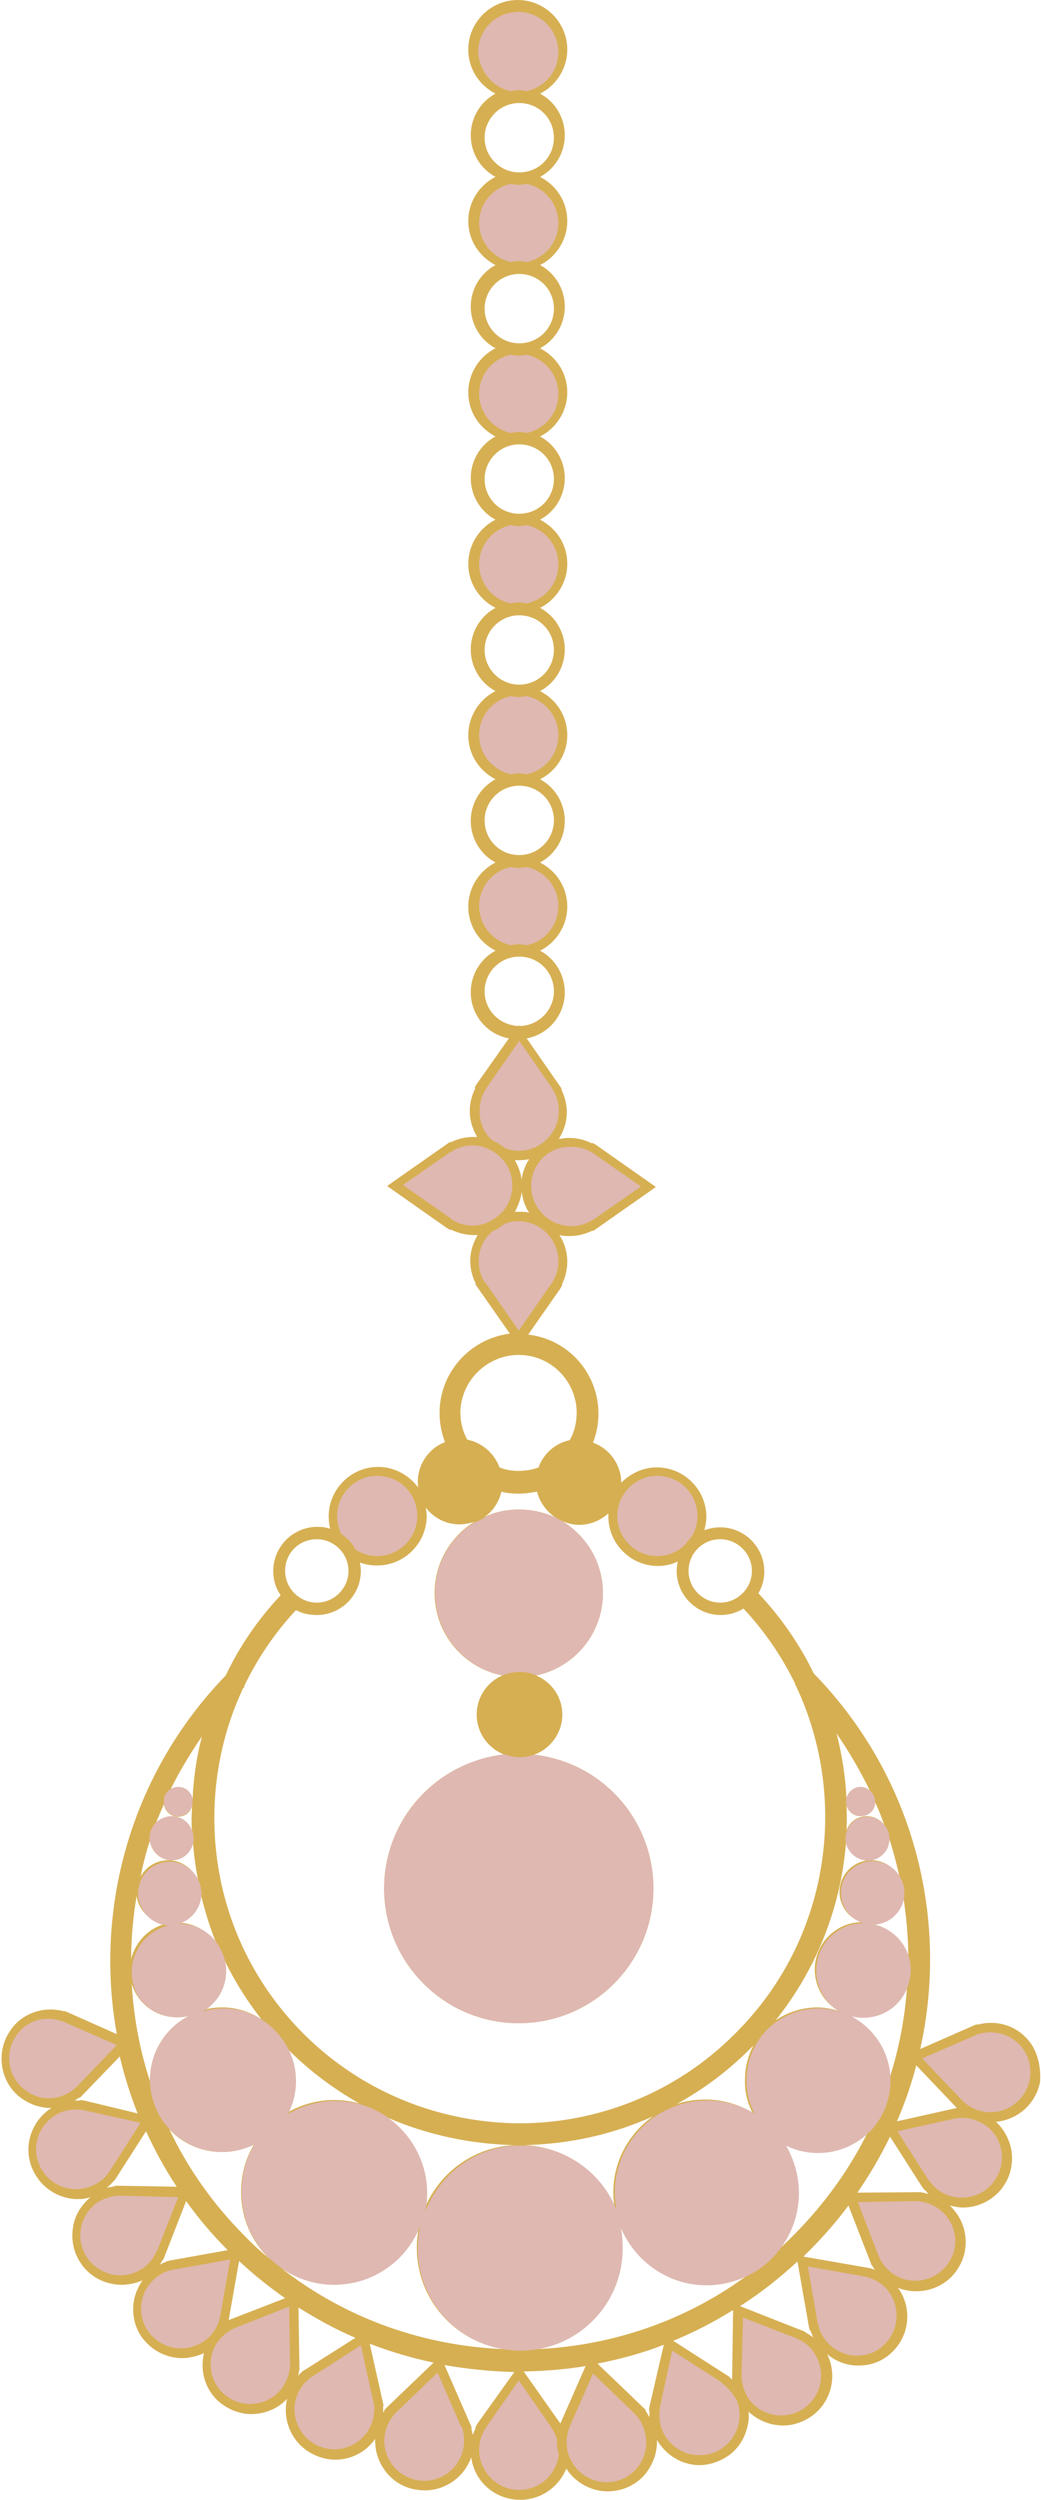
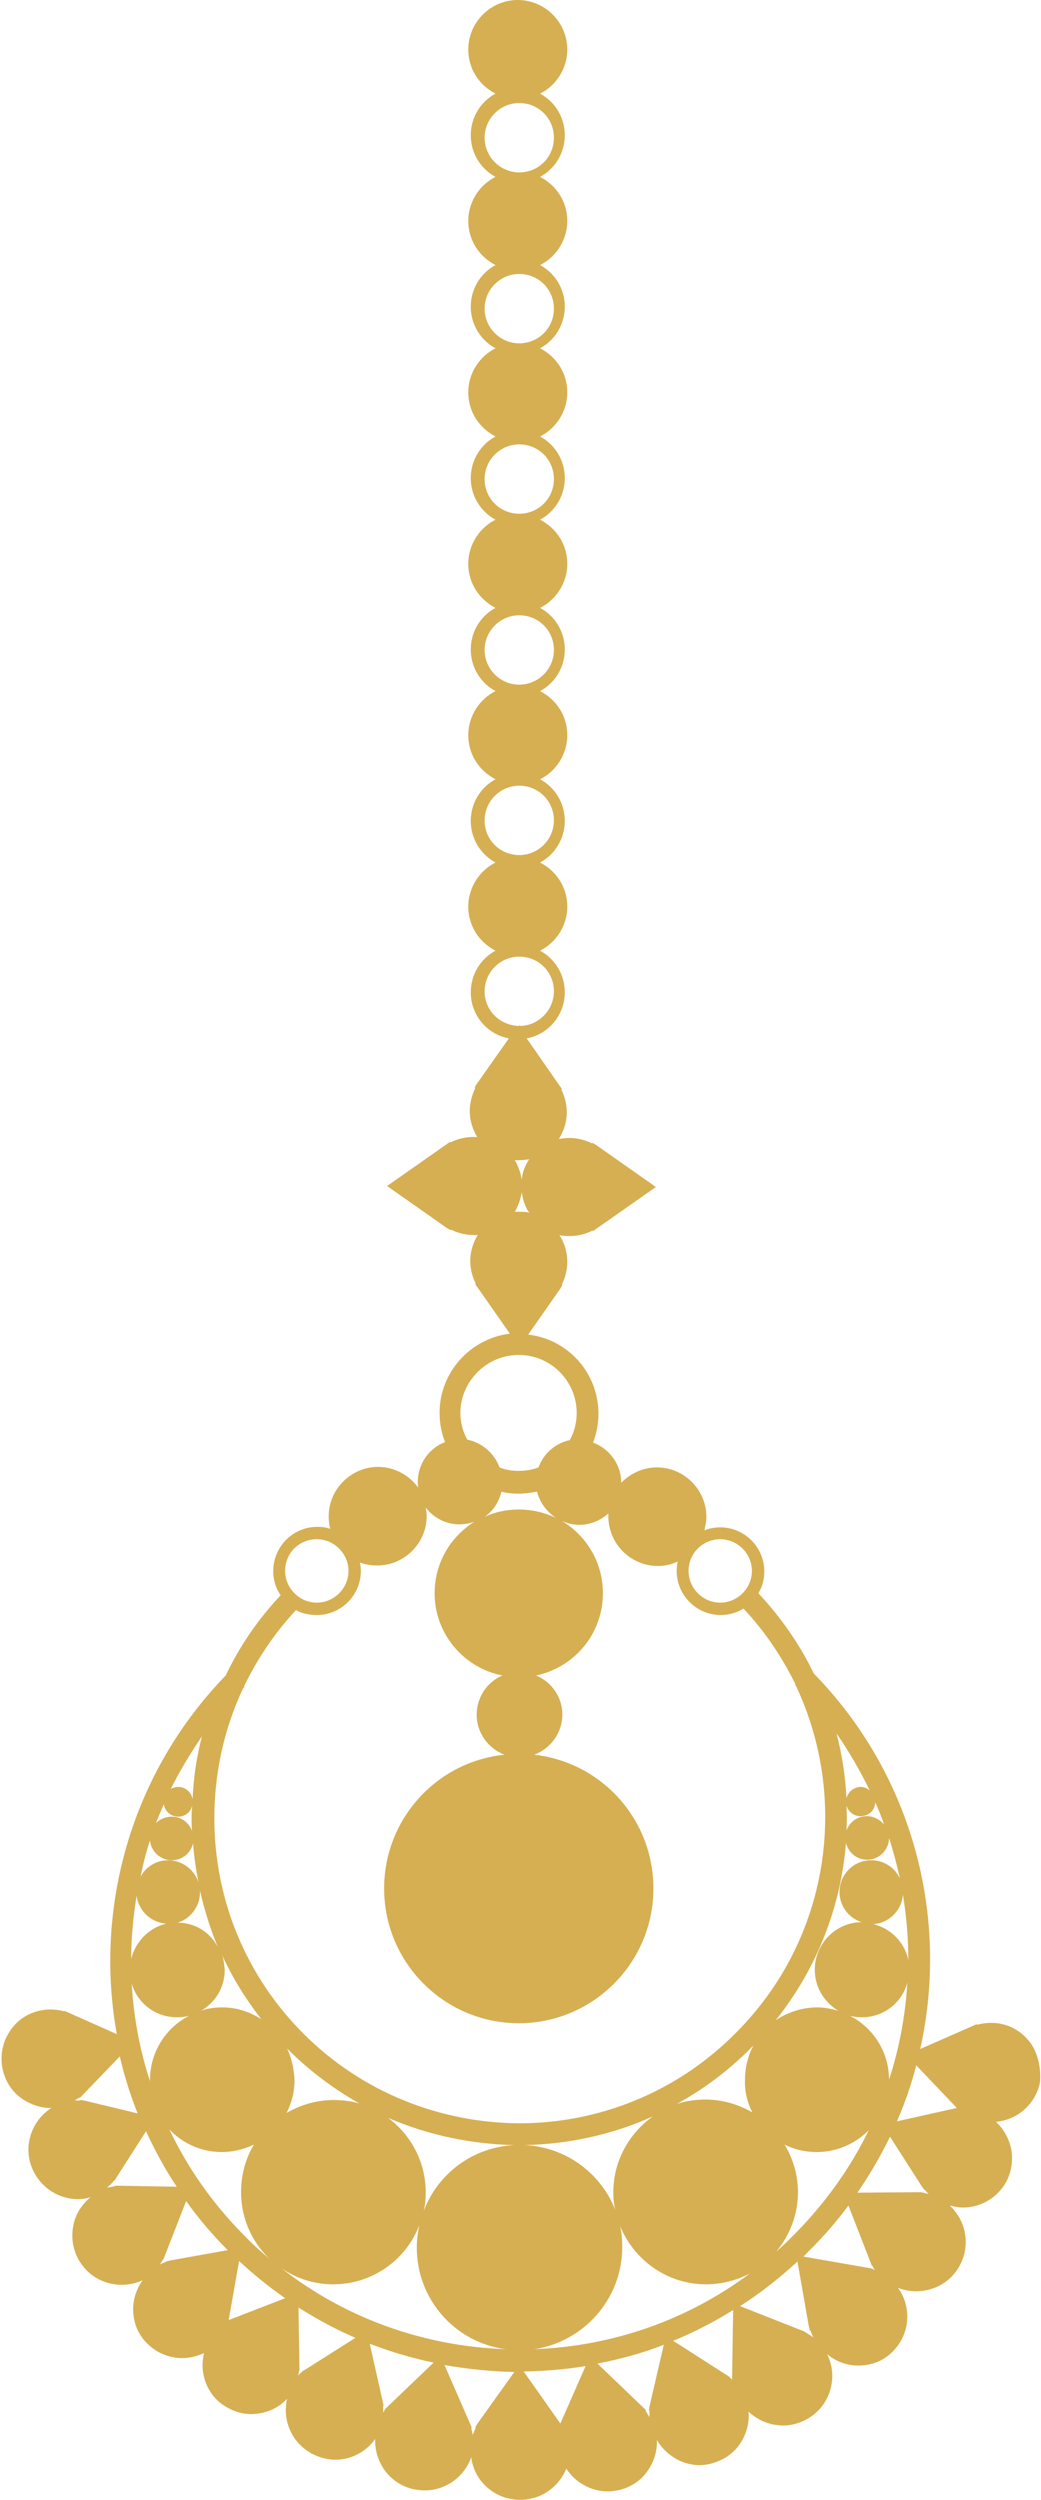
<svg xmlns="http://www.w3.org/2000/svg" height="504.6" preserveAspectRatio="xMidYMid meet" version="1.0" viewBox="0.1 -0.6 210.3 504.6" width="210.3" zoomAndPan="magnify">
  <g id="change1_1">
    <path d="M208.5,412.1c-1.5-2.2-3.7-3.7-6.3-4.2c-1.6-0.3-3.2-0.2-4.7,0.2l-0.1-0.1l-11.4,5c5.9-26.4-1.3-55.1-21.5-75.8 c-2.8-5.8-6.6-11.3-11.2-16.2c0.8-1.3,1.2-2.8,1.2-4.4c0-4.9-4-8.9-8.9-8.9c-1.1,0-2.2,0.2-3.2,0.6c0.2-0.9,0.4-1.8,0.4-2.7 c0-5.5-4.5-10-10-10c-2.8,0-5.3,1.2-7.2,3.1c0,0,0,0,0,0c0-3.7-2.4-6.9-5.7-8.1c0.7-1.8,1.1-3.8,1.1-5.8c0-8.3-6.2-15.1-14.2-16 l6.5-9.3l0.4-0.7l-0.1-0.1c0.7-1.4,1.1-3,1.1-4.6c0-2-0.6-3.9-1.6-5.4c0.7,0.2,1.4,0.2,2.1,0.2c1.6,0,3.2-0.4,4.6-1.1l0.1,0.1 l12.7-8.9l-12.1-8.5l-0.7-0.4l-0.1,0.1c-1.4-0.7-3-1.1-4.6-1.1c-0.7,0-1.4,0.1-2.1,0.2c1-1.6,1.6-3.4,1.6-5.4c0-1.6-0.4-3.1-1.1-4.6 l0.1-0.1l-7.1-10.2c4.4-0.8,7.7-4.7,7.7-9.3c0-3.6-2-6.8-5-8.4c3.2-1.6,5.5-5,5.5-8.9s-2.2-7.2-5.5-8.9c3-1.6,5-4.8,5-8.4 c0-3.6-2-6.8-5-8.4c3.2-1.6,5.5-5,5.5-8.9s-2.2-7.2-5.5-8.9c3-1.6,5-4.8,5-8.4c0-3.6-2-6.8-5-8.4c3.2-1.6,5.5-5,5.5-8.9 s-2.2-7.2-5.5-8.9c3-1.6,5-4.8,5-8.4c0-3.6-2-6.8-5-8.4c3.2-1.6,5.5-5,5.5-8.9c0-3.9-2.2-7.2-5.5-8.9c3-1.6,5-4.8,5-8.4 s-2-6.8-5-8.4c3.2-1.6,5.5-5,5.5-8.9s-2.2-7.2-5.5-8.9c3-1.6,5-4.8,5-8.4c0-3.6-2-6.8-5-8.4c3.2-1.6,5.5-5,5.5-8.9 c0-5.5-4.5-10-10-10c-5.5,0-10,4.5-10,10c0,3.9,2.2,7.2,5.5,8.9c-3,1.6-5,4.8-5,8.4s2,6.8,5,8.4c-3.2,1.6-5.5,5-5.5,8.9 s2.2,7.2,5.5,8.9c-3,1.6-5,4.8-5,8.4s2,6.8,5,8.4c-3.2,1.6-5.5,5-5.5,8.9c0,3.9,2.2,7.2,5.5,8.9c-3,1.6-5,4.8-5,8.4 c0,3.6,2,6.8,5,8.4c-3.2,1.6-5.5,5-5.5,8.9s2.2,7.2,5.5,8.9c-3,1.6-5,4.8-5,8.4c0,3.6,2,6.8,5,8.4c-3.2,1.6-5.5,5-5.5,8.9 s2.2,7.2,5.5,8.9c-3,1.6-5,4.8-5,8.4c0,3.6,2,6.8,5,8.4c-3.2,1.6-5.5,5-5.5,8.9s2.2,7.2,5.5,8.9c-3,1.6-5,4.8-5,8.4 c0,4.6,3.3,8.5,7.7,9.3l-6.7,9.5L96,219l0.1,0.1c-0.7,1.4-1.1,3-1.1,4.6c0,1.9,0.6,3.7,1.5,5.2c-0.3,0-0.5,0-0.8,0 c-1.6,0-3.2,0.4-4.6,1.1l-0.1-0.1l-12.7,8.9l12.1,8.5l0.7,0.4l0.1-0.1c1.4,0.7,3,1.1,4.6,1.1c0.3,0,0.6,0,0.8,0 c-0.9,1.5-1.5,3.3-1.5,5.2c0,1.6,0.4,3.2,1.1,4.6l-0.1,0.1l7,10c-8,1-14.2,7.8-14.2,16c0,2.1,0.4,4.1,1.1,5.9 c-3.2,1.2-5.5,4.4-5.5,8c0,0.4,0,0.8,0.1,1.2c-1.8-2.5-4.8-4.2-8.1-4.2c-5.5,0-10,4.5-10,10c0,0.9,0.1,1.7,0.3,2.5 c-0.8-0.3-1.7-0.4-2.6-0.4c-4.9,0-8.9,4-8.9,8.9c0,1.8,0.5,3.5,1.5,4.9c-4.6,4.9-8.3,10.3-11.1,16.2c-19.2,19.8-26.6,47-22,72.4 l-9.9-4.4l-0.7-0.3l0,0.1c-1.5-0.4-3.1-0.5-4.7-0.2c-2.6,0.5-4.9,2-6.3,4.2c-1.5,2.2-2,4.9-1.5,7.5c0.5,2.6,2,4.9,4.2,6.3 c1.7,1.1,3.6,1.7,5.5,1.7c0.1,0,0.2,0,0.2,0c-4,2.5-5.8,7.7-3.9,12.2c1.6,3.8,5.3,6.2,9.2,6.2c0.9,0,1.7-0.1,2.6-0.4 c-1.8,1.5-3.1,3.5-3.5,5.8c-0.5,2.6,0,5.3,1.5,7.5c1.9,2.9,5.1,4.4,8.3,4.4c1.4,0,2.8-0.3,4.2-0.9c-1.2,1.7-1.9,3.7-1.9,5.8 c0,2.7,1,5.2,2.9,7c1.9,1.9,4.5,2.9,7,2.9c1.5,0,3-0.4,4.4-1c-0.3,1.4-0.4,2.8-0.1,4.3c0.5,2.6,2,4.9,4.2,6.3 c1.7,1.1,3.6,1.7,5.5,1.7c0.6,0,1.3-0.1,1.9-0.2c2.1-0.4,3.9-1.4,5.3-2.9c-1.1,4.7,1.3,9.6,5.9,11.5c1.2,0.5,2.5,0.8,3.8,0.8 c3.2,0,6.2-1.5,8.1-4.2c-0.2,4.8,3.1,9.3,8,10.2h0c0.7,0.1,1.3,0.2,2,0.2c4.2,0,8-2.7,9.4-6.7c0.6,4.9,4.8,8.6,9.9,8.6 c4.2,0,7.8-2.6,9.3-6.3c1.8,2.8,5,4.6,8.4,4.6c0.6,0,1.3-0.1,1.9-0.2c2.6-0.5,4.9-2,6.3-4.2c1.2-1.8,1.8-3.9,1.7-6 c1.1,1.9,2.8,3.4,4.8,4.3c1.2,0.5,2.5,0.8,3.8,0.8c1.3,0,2.6-0.3,3.8-0.8c2.5-1,4.4-2.9,5.4-5.4c0.6-1.5,0.9-3.1,0.7-4.6 c1.4,1.3,3.1,2.2,5,2.6c0.7,0.1,1.3,0.2,2,0.2c1.9,0,3.8-0.6,5.5-1.7c4.2-2.8,5.6-8.3,3.4-12.7c1.8,1.5,4,2.3,6.3,2.3 c2.7,0,5.2-1,7-2.9c3.5-3.5,3.8-9,1-12.8c1.2,0.5,2.5,0.7,3.7,0.7c3.2,0,6.4-1.5,8.3-4.4c1.5-2.2,2-4.9,1.5-7.5 c-0.4-2.1-1.5-3.9-3-5.4c0.9,0.2,1.7,0.4,2.6,0.4c3.9,0,7.6-2.3,9.2-6.1c1-2.5,1-5.2,0-7.6c-0.6-1.4-1.4-2.6-2.5-3.6 c4.3-0.4,8-3.5,8.9-8C210.4,417,209.9,414.3,208.5,412.1z M183.6,395c-0.8-3.6-3.6-6.4-7.1-7.2c3.2-0.2,5.8-2.8,6-6 C183.2,386.1,183.6,390.5,183.6,395z M158.6,432.3c2,1,4.2,1.5,6.5,1.5c4.1,0,7.8-1.7,10.5-4.4c-3.7,7.6-8.7,14.6-14.9,20.9 l-0.4,0.4c-1.1,1.1-2.2,2.2-3.4,3.2c2.7-3.2,4.4-7.4,4.4-12C161.3,438.4,160.3,435.1,158.6,432.3z M171.8,406.3 c0.8,0.2,1.6,0.3,2.4,0.3c4.4,0,8.1-2.9,9.2-7c-0.4,6.6-1.6,13.2-3.7,19.6C179.7,413.6,176.5,408.7,171.8,406.3z M181.9,378.6 c-1-2.2-3.2-3.7-5.8-3.7c-3.6,0-6.4,2.9-6.4,6.4c0,2.9,1.9,5.3,4.5,6.1c-5.2,0-9.5,4.3-9.5,9.6c0,3.5,1.9,6.6,4.8,8.3 c-1.4-0.4-2.8-0.7-4.3-0.7c-3.1,0-6,1-8.4,2.6c8.4-10.5,13.2-23.1,14.2-35.8c0.5,2,2.2,3.4,4.3,3.4c2.4,0,4.4-2,4.4-4.4 C180.6,373.2,181.3,375.9,181.9,378.6z M176.9,363.2c0.7,1.5,1.3,3,1.8,4.5c-0.8-1-2.1-1.7-3.5-1.7c-1.9,0-3.5,1.2-4.1,2.9 c0.1-1.7,0.1-3.4,0-5c0.4,1.2,1.5,2.1,2.8,2.1C175.6,366,176.9,364.8,176.9,363.2z M175.8,360.8c-0.5-0.4-1.1-0.7-1.8-0.7 c-1.4,0-2.6,1-2.9,2.3c-0.2-4.4-0.9-8.8-2-13.1C171.7,353.1,173.9,356.9,175.8,360.8z M145.6,310.1c3.5,0,6.4,2.9,6.4,6.4 c0,3.5-2.9,6.4-6.4,6.4c-3.5,0-6.4-2.9-6.4-6.4C139.2,312.9,142.1,310.1,145.6,310.1z M104.9,244c-0.3,0-0.6,0-0.8,0 c0.7-1.2,1.2-2.6,1.4-4c0.2,1.6,0.7,3,1.5,4.2C106.4,244,105.6,244,104.9,244z M107,233.4c-0.8,1.2-1.4,2.7-1.5,4.2 c-0.2-1.5-0.7-2.8-1.4-4c0.3,0,0.5,0,0.8,0C105.6,233.6,106.4,233.5,107,233.4z M98,27.2c0-3.8,3.1-7,7-7s7,3.1,7,7s-3.1,7-7,7 S98,31,98,27.2z M98,61.7c0-3.8,3.1-7,7-7s7,3.1,7,7s-3.1,7-7,7S98,65.5,98,61.7z M98,96.1c0-3.8,3.1-7,7-7s7,3.1,7,7s-3.1,7-7,7 S98,100,98,96.1z M98,130.6c0-3.8,3.1-7,7-7s7,3.1,7,7c0,3.8-3.1,7-7,7S98,134.4,98,130.6z M98,165c0-3.8,3.1-7,7-7s7,3.1,7,7 c0,3.8-3.1,7-7,7S98,168.9,98,165z M98,199.5c0-3.8,3.1-7,7-7s7,3.1,7,7c0,3.8-3.1,6.9-6.8,7l-0.1-0.2l-0.1,0.2 C101,206.4,98,203.3,98,199.5z M104.9,272.9c6.5,0,11.7,5.3,11.7,11.7c0,2-0.5,3.9-1.4,5.5c-2.9,0.6-5.3,2.7-6.3,5.5 c-1.3,0.5-2.6,0.7-4.1,0.7c-1.3,0-2.6-0.2-3.8-0.7c-1-2.8-3.5-5-6.5-5.6c-0.9-1.6-1.4-3.5-1.4-5.5 C93.2,278.1,98.5,272.9,104.9,272.9z M112.4,305.8c-2.3-1.1-4.8-1.7-7.5-1.7c-2.5,0-4.8,0.5-6.9,1.5c1.7-1.2,2.9-3,3.4-5.1 c1.1,0.3,2.3,0.4,3.5,0.4c1.3,0,2.5-0.2,3.7-0.4C109.1,302.6,110.5,304.5,112.4,305.8z M64.1,310.1c3.5,0,6.4,2.9,6.4,6.4 c0,3.5-2.9,6.4-6.4,6.4c-3.5,0-6.4-2.9-6.4-6.4C57.7,312.9,60.5,310.1,64.1,310.1z M40.9,349.9c-1.1,4.1-1.7,8.4-1.9,12.7 c-0.2-1.4-1.4-2.5-2.9-2.5c-0.6,0-1.1,0.2-1.5,0.4C36.4,356.9,38.5,353.4,40.9,349.9z M45,394.1c2.1,4.6,4.8,8.9,7.9,12.9 c-2.3-1.5-5-2.4-7.9-2.4c-1.5,0-3,0.2-4.3,0.7c2.9-1.7,4.8-4.7,4.8-8.3C45.4,396,45.3,395,45,394.1z M30.4,419.5 c-2.1-6.4-3.3-13-3.7-19.7c1.2,4,4.8,6.8,9.2,6.8c0.8,0,1.7-0.1,2.4-0.3c-4.7,2.4-7.9,7.3-7.9,13C30.4,419.3,30.4,419.4,30.4,419.5z M44.9,433.8c2.3,0,4.6-0.6,6.5-1.5c-1.7,2.8-2.6,6.1-2.6,9.6c0,5.3,2.2,10.1,5.8,13.5c-1.8-1.5-3.5-3-5.1-4.7 c-6.4-6.4-11.5-13.7-15.2-21.5C36.9,432,40.7,433.8,44.9,433.8z M36,387.5c2.6-0.8,4.5-3.3,4.5-6.1c0-0.3,0-0.5-0.1-0.8 c0.9,4,2.1,8,3.7,11.8C42.5,389.4,39.5,387.5,36,387.5z M33.2,363.6c0.2,1.4,1.4,2.5,2.9,2.5c1.4,0,2.5-0.9,2.8-2.2 c0,0.8-0.1,1.7-0.1,2.5c0,0.9,0,1.7,0.1,2.6c-0.6-1.7-2.2-2.9-4.1-2.9c-1.2,0-2.4,0.5-3.2,1.3C32.1,366.1,32.7,364.8,33.2,363.6z M30.4,370.9c0.2,2.2,2.1,4,4.4,4c2.1,0,3.8-1.4,4.3-3.4c0.2,2.7,0.6,5.3,1.1,7.9c-0.8-2.6-3.3-4.5-6.1-4.5c-2.4,0-4.5,1.3-5.6,3.3 C29,375.7,29.6,373.3,30.4,370.9z M27.7,382.1c0.4,3,2.9,5.4,6,5.6c-3.5,0.8-6.2,3.6-7.1,7.1C26.6,390.6,27,386.3,27.7,382.1z M17.1,423.4l-0.8-0.1l0,0.1c-0.4,0-0.7,0-1.1,0c0.3-0.2,0.6-0.4,0.9-0.6l0.1,0.1l8.1-8.4c0.9,3.9,2.1,7.7,3.6,11.5L17.1,423.4z M24.1,440.6l-0.8,0l0,0.1c-0.5,0.1-1.1,0.2-1.6,0.3c0.5-0.4,1-0.9,1.4-1.4l0.1,0l6.4-10c1.8,3.9,3.8,7.6,6.2,11.2L24.1,440.6z M34.4,455.7l-0.8,0.2v0.1c-0.4,0.1-0.8,0.3-1.2,0.5c0.2-0.3,0.4-0.6,0.6-1l0.1,0l4.6-11.8c2.5,3.5,5.3,6.8,8.4,9.9L34.4,455.7z M46.6,467.6l-0.3,0.1l2.1-11.9c2.9,2.7,6,5.2,9.3,7.5L46.6,467.6z M57,457.3c3,2,6.5,3.2,10.4,3.2c7.9,0,14.7-4.9,17.4-11.9 c-0.3,1.4-0.5,2.9-0.5,4.5c0,10.5,7.8,19.2,18,20.5C85.7,473,70,467.4,57,457.3z M58.1,412.9c0.1,0.1,0.1,0.1,0.2,0.2 c4.4,4.4,9.3,8,14.4,10.9c-1.7-0.5-3.4-0.7-5.2-0.7c-3.5,0-6.7,1-9.5,2.6c1-2,1.6-4.2,1.6-6.6C59.5,417,59,414.8,58.1,412.9z M61.8,477.7l-0.7,0.4l0,0.1c-0.3,0.2-0.6,0.5-0.8,0.8c0.1-0.4,0.2-0.7,0.2-1.1l0.1,0l-0.2-12.7c3.7,2.3,7.5,4.4,11.5,6.1 L61.8,477.7z M78.4,485.2l-0.6,0.6l0,0.1c-0.1,0.2-0.2,0.3-0.3,0.5c0-0.5,0-0.9,0-1.4l0.1,0l-2.8-12.5c4.2,1.6,8.5,2.9,12.9,3.8 L78.4,485.2z M96.5,488.7l-0.4,0.7l0.1,0.1c-0.2,0.4-0.4,0.9-0.6,1.4c-0.1-0.5-0.2-1-0.3-1.4l0.1-0.1l-5.5-12.6 c4.6,0.8,9.4,1.3,14.1,1.4L96.5,488.7z M85.7,445.7c0.3-1.2,0.4-2.5,0.4-3.8c0-6.1-3-11.6-7.6-15c8.1,3.5,16.8,5.3,25.5,5.5 C95.6,432.8,88.5,438.2,85.7,445.7z M61.4,409.9c-11.6-11.6-18-27.1-18-43.5c0-9.2,2-18.1,5.8-26.2c0.1-0.1,0.2-0.2,0.3-0.3 l-0.1-0.1c2.7-5.6,6.2-10.8,10.5-15.4c1.2,0.7,2.7,1,4.2,1c4.9,0,8.9-4,8.9-8.9c0-0.6-0.1-1.2-0.2-1.7c1.1,0.4,2.2,0.6,3.5,0.6 c5.5,0,10-4.5,10-10c0-0.6-0.1-1.1-0.2-1.7c1.6,2.1,4.1,3.4,6.8,3.4c1,0,2-0.2,3-0.5c-4.8,3-8,8.3-8,14.4c0,8.2,5.9,15.1,13.7,16.6 c-3.1,1.3-5.2,4.4-5.2,7.9c0,3.7,2.3,6.8,5.6,8.1c-13.7,1.4-24.3,13-24.3,27c0,15,12.2,27.2,27.2,27.2s27.2-12.2,27.2-27.2 c0-14-10.5-25.5-24.1-27c3.3-1.2,5.7-4.4,5.7-8.1c0-3.6-2.2-6.6-5.3-7.9c7.7-1.6,13.5-8.4,13.5-16.6c0-6.2-3.3-11.6-8.3-14.6 c1.1,0.5,2.3,0.8,3.5,0.8c2.3,0,4.3-0.9,5.9-2.3c0,0.2,0,0.4,0,0.6c0,5.5,4.5,10,10,10c1.4,0,2.8-0.3,4-0.9 c-0.1,0.6-0.2,1.3-0.2,1.9c0,4.9,4,8.9,8.9,8.9c1.7,0,3.3-0.5,4.6-1.3c4.4,4.7,7.8,9.8,10.5,15.3l-0.1,0.1c0.1,0.1,0.1,0.1,0.2,0.2 c10.8,22.9,6.8,51.1-12.1,70l-0.3,0.3c-12,12-27.8,18-43.5,18C89.2,427.9,73.4,421.9,61.4,409.9z M152.1,425.8 c-2.8-1.6-6-2.6-9.5-2.6c-2,0-4,0.3-5.8,0.9c5.3-2.9,10.3-6.6,14.8-11.1l0.3-0.3c0.1-0.1,0.3-0.3,0.4-0.4c-1.1,2.1-1.7,4.4-1.7,6.9 C150.5,421.6,151.1,423.9,152.1,425.8z M124.4,445.5c-2.9-7.4-9.9-12.7-18.3-13.1c8.9-0.2,17.7-2.1,25.9-5.8c-4.8,3.4-8,9-8,15.3 C124,443.1,124.1,444.3,124.4,445.5z M125.8,453c0-1.4-0.1-2.8-0.4-4.2c2.8,6.8,9.5,11.7,17.3,11.7c3.2,0,6.2-0.8,8.9-2.2 c-12.6,9.4-27.7,14.7-43.6,15.3C118,472.1,125.8,463.5,125.8,453z M113.3,488.6l-7.4-10.5c4.2-0.1,8.4-0.4,12.5-1.1L113.3,488.6z M131.3,485.2l-0.1,0.8l0.1,0c0,0.4,0,0.9,0,1.3c-0.3-0.4-0.5-0.9-0.8-1.3l0.1-0.1l-9.8-9.4c4.6-0.9,9.1-2.1,13.4-3.8L131.3,485.2z M148,479.2l0,0.5c-0.2-0.1-0.3-0.3-0.5-0.4l0-0.1l-11.4-7.3c4.2-1.7,8.2-3.8,12.1-6.2L148,479.2z M162.8,470.2l0-0.1l-13.2-5.2 c4.1-2.6,7.9-5.6,11.6-9l2.3,13.1l0.2,0.8h0.1c0.2,0.5,0.4,1,0.6,1.4C163.9,470.9,163.4,470.5,162.8,470.2z M176.2,457.4v-0.1 l-13.8-2.4c0.3-0.3,0.7-0.7,1-1l0.4-0.4c2.8-2.8,5.4-5.8,7.7-8.9l4.4,11.3l0.3,0.8l0.1,0c0.2,0.4,0.4,0.7,0.6,1 C176.7,457.5,176.5,457.4,176.2,457.4z M186.1,441.9L186.1,441.9l-12.8,0.1c2.5-3.6,4.7-7.4,6.6-11.3l6.4,10l0.5,0.7l0.1,0 c0.3,0.3,0.5,0.6,0.8,0.9C187.1,442.1,186.6,442,186.1,441.9z M181.3,427.6c1.6-3.7,2.9-7.4,3.9-11.3l8.1,8.5l0.1,0.1L181.3,427.6z" fill="#d6af52" />
  </g>
  <g id="change2_1">
-     <path d="M171,371.5c-0.1-0.3-0.1-0.7-0.1-1c0-0.5,0.1-1.1,0.3-1.5c0.6-1.7,2.2-2.9,4.1-2.9c1.4,0,2.6,0.7,3.5,1.7 c0.6,0.8,1,1.7,1,2.8c0,0,0,0,0,0c0,2.4-2,4.4-4.4,4.4C173.2,374.9,171.5,373.4,171,371.5z M174,366c1.6,0,2.9-1.3,2.9-2.8 c0,0,0-0.1,0-0.1c0-0.9-0.4-1.7-1.1-2.3c-0.5-0.4-1.1-0.7-1.8-0.7c-1.4,0-2.6,1-2.9,2.3c0,0.2-0.1,0.4-0.1,0.6 c0,0.3,0.1,0.5,0.1,0.8C171.5,365.1,172.7,366,174,366z M35.9,406.6c0.8,0,1.7-0.1,2.4-0.3c-4.7,2.4-7.9,7.3-7.9,13 c0,0.1,0,0.2,0,0.2c0.1,3.7,1.5,7.1,3.9,9.6c2.7,2.9,6.5,4.7,10.7,4.7c2.3,0,4.6-0.6,6.5-1.5c-1.7,2.8-2.6,6.1-2.6,9.6 c0,5.3,2.2,10.1,5.8,13.5c0.8,0.7,1.6,1.4,2.5,2c3,2,6.5,3.2,10.4,3.2c7.9,0,14.7-4.9,17.4-11.9c-0.3,1.4-0.5,2.9-0.5,4.5 c0,10.5,7.8,19.2,18,20.5c0.9,0.1,1.8,0.2,2.7,0.2c1,0,1.9-0.1,2.9-0.2c10.1-1.4,17.8-10,17.8-20.5c0-1.4-0.1-2.8-0.4-4.2 c2.8,6.8,9.5,11.7,17.3,11.7c3.2,0,6.2-0.8,8.9-2.2c2.1-1.1,3.9-2.6,5.4-4.4c2.7-3.2,4.4-7.4,4.4-12c0-3.5-1-6.8-2.6-9.6 c2,1,4.2,1.5,6.5,1.5c4.1,0,7.8-1.7,10.5-4.4c2.5-2.6,4.1-6.2,4.1-10.2c0,0,0,0,0,0c0-5.6-3.2-10.5-7.9-13c0.8,0.2,1.6,0.3,2.4,0.3 c4.4,0,8.1-2.9,9.2-7c0.2-0.8,0.4-1.7,0.4-2.6c0-0.7-0.1-1.4-0.2-2c-0.8-3.6-3.6-6.4-7.1-7.2c3.2-0.2,5.8-2.8,6-6c0-0.1,0-0.3,0-0.4 c0-1-0.2-1.9-0.6-2.7c-1-2.2-3.2-3.7-5.8-3.7c-3.6,0-6.4,2.9-6.4,6.4c0,2.9,1.9,5.3,4.5,6.1c-5.2,0-9.5,4.3-9.5,9.6 c0,3.5,1.9,6.6,4.8,8.3c-1.4-0.4-2.8-0.7-4.3-0.7c-3.1,0-6,1-8.4,2.6c-1.9,1.3-3.4,3-4.5,5.1c-1.1,2.1-1.7,4.4-1.7,6.9 c0,2.4,0.6,4.6,1.6,6.6c-2.8-1.6-6-2.6-9.5-2.6c-2,0-4,0.3-5.8,0.9c-1.8,0.6-3.4,1.4-4.9,2.4c-4.8,3.4-8,9-8,15.3 c0,1.2,0.1,2.4,0.4,3.6c-2.9-7.4-9.9-12.7-18.3-13.1c-0.3,0-0.7,0-1,0c-0.4,0-0.7,0-1.1,0c-8.4,0.4-15.5,5.9-18.3,13.4 c0.3-1.2,0.4-2.5,0.4-3.8c0-6.1-3-11.6-7.6-15c-1.7-1.3-3.7-2.3-5.8-2.9c-1.7-0.5-3.4-0.7-5.2-0.7c-3.5,0-6.7,1-9.5,2.6 c1-2,1.6-4.2,1.6-6.6c0-2.3-0.5-4.4-1.5-6.4c-1.2-2.4-3-4.4-5.2-5.9c-2.3-1.5-5-2.4-7.9-2.4c-1.5,0-3,0.2-4.3,0.7 c2.9-1.7,4.8-4.7,4.8-8.3c0-1-0.2-2-0.5-2.9c-0.2-0.6-0.5-1.2-0.8-1.8c-1.6-2.9-4.7-4.8-8.2-4.8c2.6-0.8,4.5-3.3,4.5-6.1 c0-0.3,0-0.5-0.1-0.8c0-0.4-0.1-0.8-0.2-1.1c-0.8-2.6-3.3-4.5-6.1-4.5c-2.4,0-4.5,1.3-5.6,3.3c-0.5,0.9-0.8,2-0.8,3.2 c0,0.3,0,0.5,0.1,0.8c0.4,3,2.9,5.4,6,5.6c-3.5,0.8-6.2,3.6-7.1,7.1c-0.2,0.7-0.3,1.5-0.3,2.2c0,0.9,0.1,1.9,0.4,2.7 C27.9,403.7,31.6,406.6,35.9,406.6z M34.8,374.9c2.1,0,3.8-1.4,4.3-3.4c0.1-0.3,0.1-0.7,0.1-1.1c0-0.5-0.1-1.1-0.3-1.5 c-0.6-1.7-2.2-2.9-4.1-2.9c-1.2,0-2.4,0.5-3.2,1.3c-0.8,0.8-1.3,1.9-1.3,3.1c0,0.2,0,0.3,0,0.4C30.7,373.1,32.5,374.9,34.8,374.9z M36.1,366c1.4,0,2.5-0.9,2.8-2.2c0.1-0.2,0.1-0.5,0.1-0.7c0-0.2,0-0.3,0-0.5c-0.2-1.4-1.4-2.5-2.9-2.5c-0.6,0-1.1,0.2-1.5,0.4 c-0.9,0.5-1.4,1.4-1.4,2.5c0,0.2,0,0.3,0,0.5C33.5,365,34.7,366,36.1,366z M112.6,491.7c-0.2-0.7-0.5-1.3-0.9-1.9l-0.2-0.4l-6.6-9.5 l-6.7,9.6l-0.1,0.2c-0.8,1.3-1.2,2.7-1.2,4.2c0,4.4,3.6,8.1,8.1,8.1c4.2,0,7.6-3.2,8-7.3c-0.1-0.2-0.1-0.4-0.2-0.6 C112.6,493.3,112.6,492.5,112.6,491.7z M44.6,466.9l2-11.4l-11.8,2.1c-1.5,0.3-2.8,1.1-3.8,2.1c-1.5,1.5-2.4,3.5-2.4,5.7 s0.8,4.2,2.4,5.7c3.1,3.1,8.2,3.1,11.4,0c1-1,1.8-2.4,2.1-3.8L44.6,466.9z M175.1,459l-0.4-0.1l-11.4-2l2,11.5l0.1,0.3 c0.3,1.5,1.1,2.8,2.1,3.8c1.5,1.5,3.5,2.4,5.7,2.4c2.2,0,4.2-0.8,5.7-2.4c3.1-3.1,3.1-8.2,0-11.4C177.9,460.1,176.6,459.4,175.1,459 z M75.5,484.1L73,472.8l-10.1,6.5c-1.2,0.9-2.2,2.1-2.7,3.4c-1.7,4.1,0.3,8.8,4.4,10.5c4.1,1.7,8.8-0.3,10.5-4.4 c0.6-1.4,0.7-2.9,0.5-4.4L75.5,484.1z M197.5,427.5c-1.4-0.6-2.9-0.7-4.4-0.5l-0.4,0.1l-11.3,2.5l6.3,9.9l0.2,0.2 c0.9,1.2,2.1,2.2,3.4,2.7c2,0.8,4.2,0.8,6.2,0c2-0.8,3.5-2.4,4.4-4.4c0.8-2,0.8-4.2,0-6.2S199.5,428.3,197.5,427.5z M22,438l0.3-0.4 l6.2-9.7l-11.7-2.6c-1.5-0.2-3-0.1-4.4,0.5c-4.1,1.7-6.1,6.4-4.4,10.5c1.7,4.1,6.4,6.1,10.5,4.4C20,440.1,21.2,439.2,22,438z M145.9,480.4l-0.3-0.3l-9.7-6.2l-2.5,11.4l0,0.3c-0.2,1.5-0.1,3,0.5,4.4c0.8,2,2.4,3.5,4.4,4.4c2,0.8,4.2,0.8,6.2,0 c2-0.8,3.5-2.4,4.4-4.4c0.8-2,0.8-4.2,0-6.2C148,482.4,147.1,481.3,145.9,480.4z M93.1,488.9l-4.6-10.6l-8.6,8.3 c-1,1.1-1.7,2.4-2,3.9c-0.9,4.4,2,8.6,6.3,9.5c4.4,0.9,8.6-2,9.5-6.3c0.3-1.5,0.2-3-0.3-4.4L93.1,488.9z M206.9,413.2 c-1.2-1.8-3-3-5.1-3.4c-1.5-0.3-3-0.2-4.4,0.3l-0.4,0.2l-10.6,4.6l8.1,8.5l0.2,0.2c1.1,1,2.4,1.7,3.9,2c4.4,0.9,8.6-2,9.5-6.3 C208.5,417.1,208.1,414.9,206.9,413.2z M31.7,454l0.2-0.4l4.2-10.7l-11.7-0.3l-0.3,0c-1.5,0.1-2.9,0.5-4.2,1.3 c-3.7,2.5-4.7,7.5-2.2,11.2c2.5,3.7,7.5,4.7,11.2,2.2C30.1,456.5,31,455.3,31.7,454z M161.4,471.6l-0.4-0.2l-10.8-4.2l-0.3,11.7 l0,0.3c0.1,1.5,0.5,2.9,1.3,4.2c2.5,3.7,7.5,4.7,11.2,2.2c3.7-2.5,4.7-7.5,2.2-11.2C163.9,473.2,162.7,472.2,161.4,471.6z M47.6,469.3l-0.2,0.1c-1.4,0.6-2.5,1.6-3.4,2.8c-1.2,1.8-1.6,3.9-1.2,6c0.4,2.1,1.6,3.9,3.4,5.1h0c1.8,1.2,3.9,1.6,6,1.2 c2.1-0.4,3.9-1.6,5.1-3.4c0.8-1.2,1.3-2.7,1.4-4.2l0-0.4l-0.2-11.5L47.6,469.3z M189.5,445.1c-1.2-0.8-2.7-1.3-4.2-1.4l-0.4,0 l-11.5,0.2l4.2,10.9l0.1,0.2c0.6,1.4,1.6,2.5,2.8,3.4c3.7,2.5,8.7,1.5,11.2-2.2C194.2,452.6,193.2,447.6,189.5,445.1z M11.5,422.8 c1.5-0.3,2.8-1,3.9-2l0.3-0.3l8-8.3l-11-4.8c-0.9-0.3-1.9-0.5-2.8-0.5c-0.5,0-1,0-1.5,0.1c-2.1,0.4-3.9,1.6-5.1,3.4 c-1.2,1.8-1.6,3.9-1.2,6c0.4,2.1,1.6,3.9,3.4,5.1C7.3,422.8,9.4,423.2,11.5,422.8z M128.5,486.8l-0.3-0.3l-8.3-8l-4.7,10.7l-0.1,0.3 c-0.3,0.7-0.4,1.4-0.5,2.1c-0.1,0.8,0,1.5,0.1,2.3c0.1,0.3,0.1,0.5,0.2,0.8c1.2,3.9,5.2,6.4,9.3,5.6c2.1-0.4,3.9-1.6,5.1-3.4 c1.2-1.8,1.6-3.9,1.2-6C130.2,489.2,129.5,487.9,128.5,486.8z M99.6,229.6c0.9,0.4,1.7,0.9,2.4,1.5c0.9,0.4,1.9,0.6,2.9,0.6 c4.4,0,8.1-3.6,8.1-8.1c0-1.5-0.4-2.9-1.2-4.2l-0.2-0.4l-6.6-9.5l-6.7,9.6l-0.1,0.2c-0.8,1.3-1.2,2.7-1.2,4.2 C96.9,226,97.9,228.2,99.6,229.6z M98.3,258.5l6.6,9.5l6.8-9.8c0.8-1.3,1.2-2.7,1.2-4.2c0-4.4-3.6-8.1-8.1-8.1c-1,0-2,0.2-2.9,0.6 c-0.7,0.6-1.5,1.1-2.4,1.5c-1.7,1.5-2.7,3.6-2.7,6c0,1.5,0.4,2.9,1.2,4.2L98.3,258.5z M107.4,238.8c0,4.4,3.6,8.1,8.1,8.1 c1.5,0,2.9-0.4,4.2-1.2l0.4-0.2l9.5-6.6l-9.8-6.8c-1.3-0.8-2.7-1.2-4.2-1.2C111,230.7,107.4,234.3,107.4,238.8z M91.4,245.6 c1.3,0.8,2.7,1.2,4.2,1.2c1,0,2-0.2,2.9-0.6c0.9-0.4,1.7-0.9,2.4-1.5c1.7-1.5,2.7-3.6,2.7-6c0-2.4-1-4.5-2.7-6 c-0.7-0.6-1.5-1.1-2.4-1.5c-0.9-0.4-1.9-0.6-2.9-0.6c-1.5,0-2.9,0.4-4.2,1.2l-0.4,0.2l-9.5,6.6l9.6,6.7L91.4,245.6z M88,321 c0,8.2,5.9,15.1,13.7,16.6c1-0.5,2.2-0.7,3.4-0.7c1.2,0,2.3,0.2,3.3,0.7c7.7-1.6,13.5-8.4,13.5-16.6c0-6.2-3.3-11.6-8.3-14.6 c-0.4-0.2-0.8-0.4-1.1-0.6c-2.3-1.1-4.8-1.7-7.5-1.7c-2.5,0-4.8,0.5-6.9,1.5c-0.6,0.5-1.3,0.8-2.1,1.1C91.2,309.6,88,314.9,88,321z M77.7,380.6c0,15,12.2,27.2,27.2,27.2s27.2-12.2,27.2-27.2c0-14-10.5-25.5-24.1-27c-0.9,0.3-1.9,0.5-2.9,0.5c-1.1,0-2.1-0.2-3-0.6 C88.4,355,77.7,366.6,77.7,380.6z M103.3,190.2c0.5-0.1,1.1-0.2,1.6-0.2c0.6,0,1.1,0.1,1.6,0.2c3.7-0.8,6.4-4,6.4-7.9 c0-3.9-2.8-7.1-6.4-7.9c-0.5,0.1-1.1,0.2-1.6,0.2c-0.6,0-1.1-0.1-1.6-0.2c-3.7,0.8-6.4,4-6.4,7.9C96.9,186.2,99.7,189.4,103.3,190.2 z M71.9,312.2c1.3,0.8,2.8,1.3,4.4,1.3c4.4,0,8.1-3.6,8.1-8.1s-3.6-8.1-8.1-8.1c-4.4,0-8.1,3.6-8.1,8.1c0,1.3,0.3,2.6,0.9,3.7 C70.3,309.9,71.3,310.9,71.9,312.2z M124.8,305.4c0,4.4,3.6,8.1,8.1,8.1c2.1,0,4-0.8,5.4-2.1c0.4-0.5,0.8-1,1.3-1.5 c0.9-1.3,1.4-2.8,1.4-4.5c0-4.4-3.6-8.1-8.1-8.1S124.8,301,124.8,305.4z M103.3,155.7c0.5-0.1,1.1-0.2,1.6-0.2 c0.6,0,1.1,0.1,1.6,0.2c3.7-0.8,6.4-4,6.4-7.9s-2.8-7.1-6.4-7.9c-0.5,0.1-1.1,0.2-1.6,0.2c-0.6,0-1.1-0.1-1.6-0.2 c-3.7,0.8-6.4,4-6.4,7.9S99.7,154.9,103.3,155.7z M103.3,121.2c0.5-0.1,1.1-0.2,1.6-0.2c0.6,0,1.1,0.1,1.6,0.2 c3.7-0.8,6.4-4,6.4-7.9c0-3.9-2.8-7.1-6.4-7.9c-0.5,0.1-1.1,0.2-1.6,0.2c-0.6,0-1.1-0.1-1.6-0.2c-3.7,0.8-6.4,4-6.4,7.9 C96.9,117.2,99.7,120.5,103.3,121.2z M103.3,86.8c0.5-0.1,1.1-0.2,1.6-0.2c0.6,0,1.1,0.1,1.6,0.2c3.7-0.8,6.4-4,6.4-7.9 c0-3.9-2.8-7.1-6.4-7.9c-0.5,0.1-1.1,0.2-1.6,0.2c-0.6,0-1.1-0.1-1.6-0.2c-3.7,0.8-6.4,4-6.4,7.9C96.9,82.8,99.7,86,103.3,86.8z M103.3,52.3c0.5-0.1,1.1-0.2,1.6-0.2c0.6,0,1.1,0.1,1.6,0.2c3.7-0.8,6.4-4,6.4-7.9c0-3.9-2.8-7.1-6.4-7.9c-0.5,0.1-1.1,0.2-1.6,0.2 c-0.6,0-1.1-0.1-1.6-0.2c-3.7,0.8-6.4,4-6.4,7.9C96.9,48.3,99.7,51.5,103.3,52.3z M103.3,17.8c0.5-0.1,1.1-0.2,1.6-0.2 c0.6,0,1.1,0.1,1.6,0.2c3.7-0.8,6.4-4,6.4-7.9c0-4.4-3.6-8.1-8.1-8.1s-8.1,3.6-8.1,8.1C96.9,13.8,99.7,17.1,103.3,17.8z" fill="#dfb8b1" />
-   </g>
+     </g>
</svg>